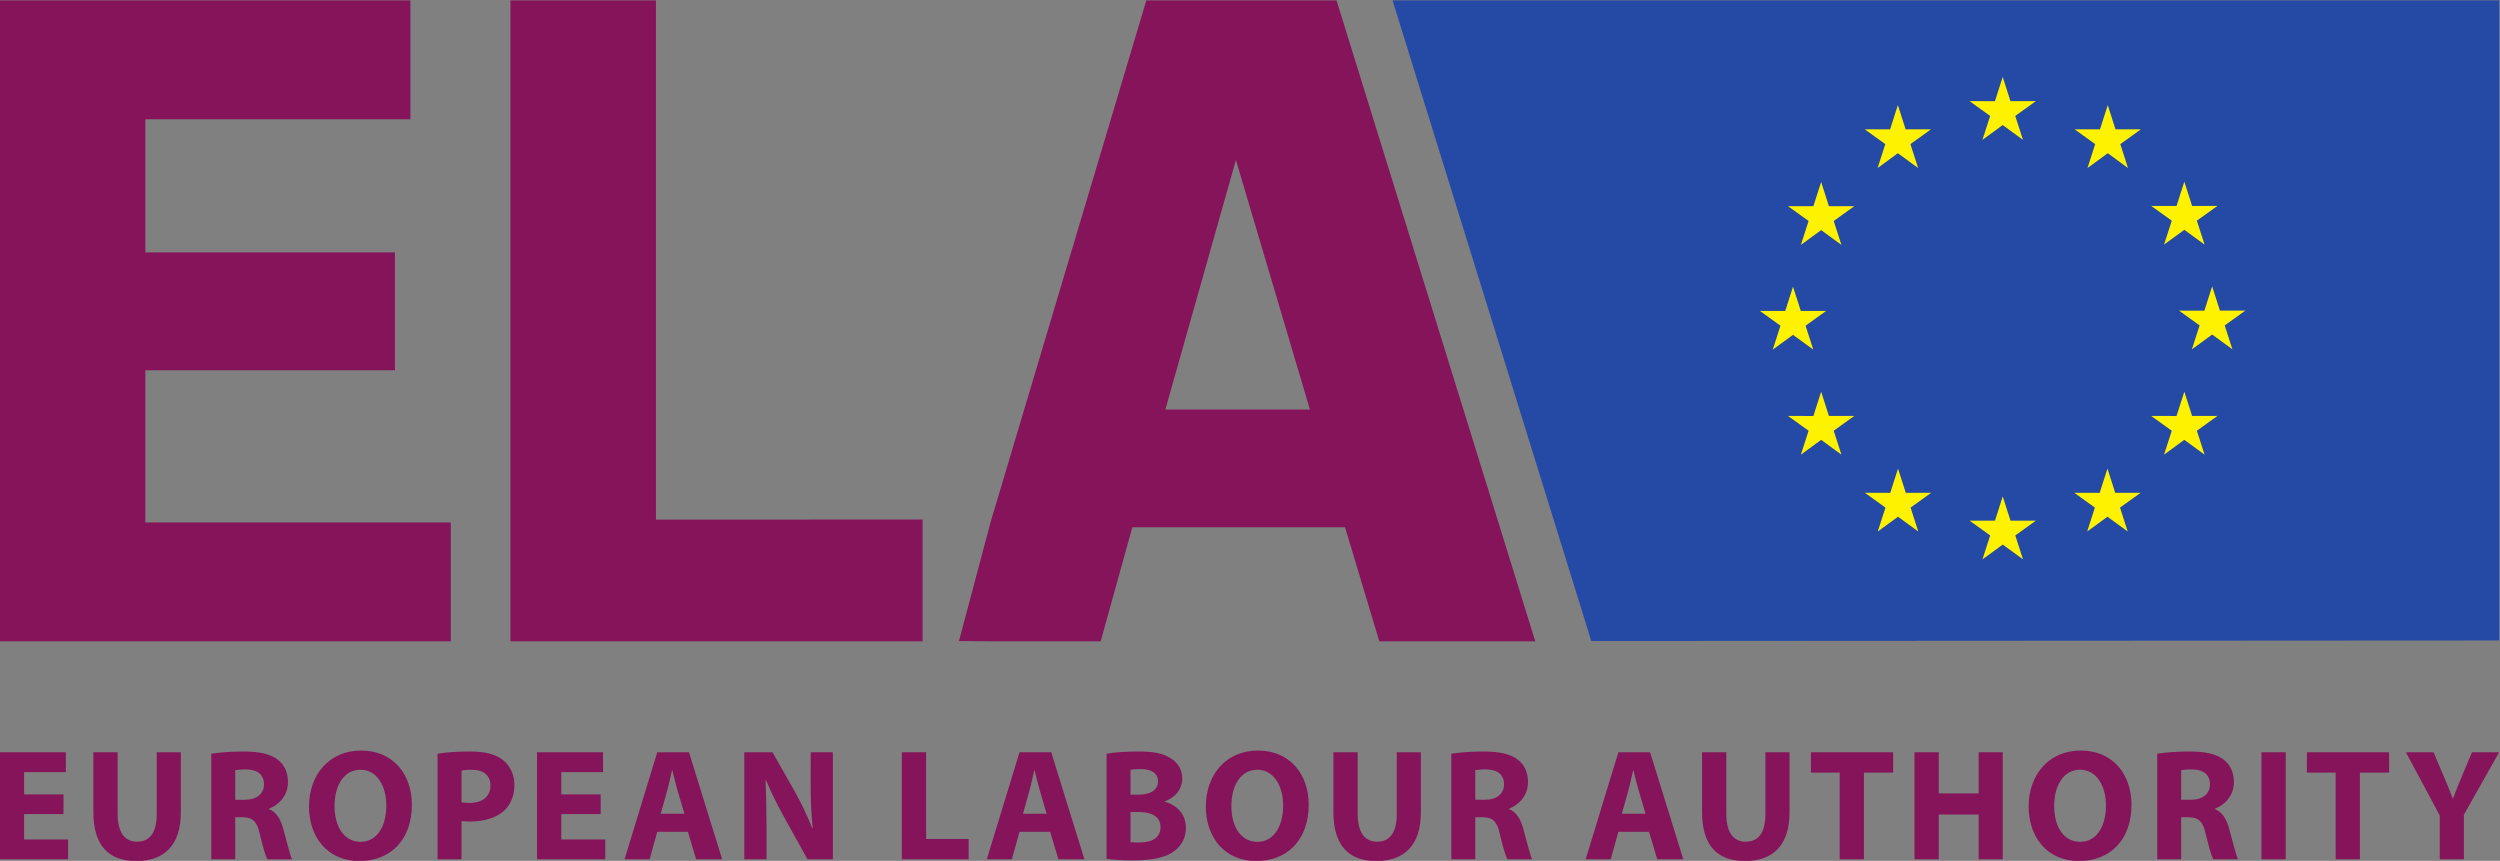
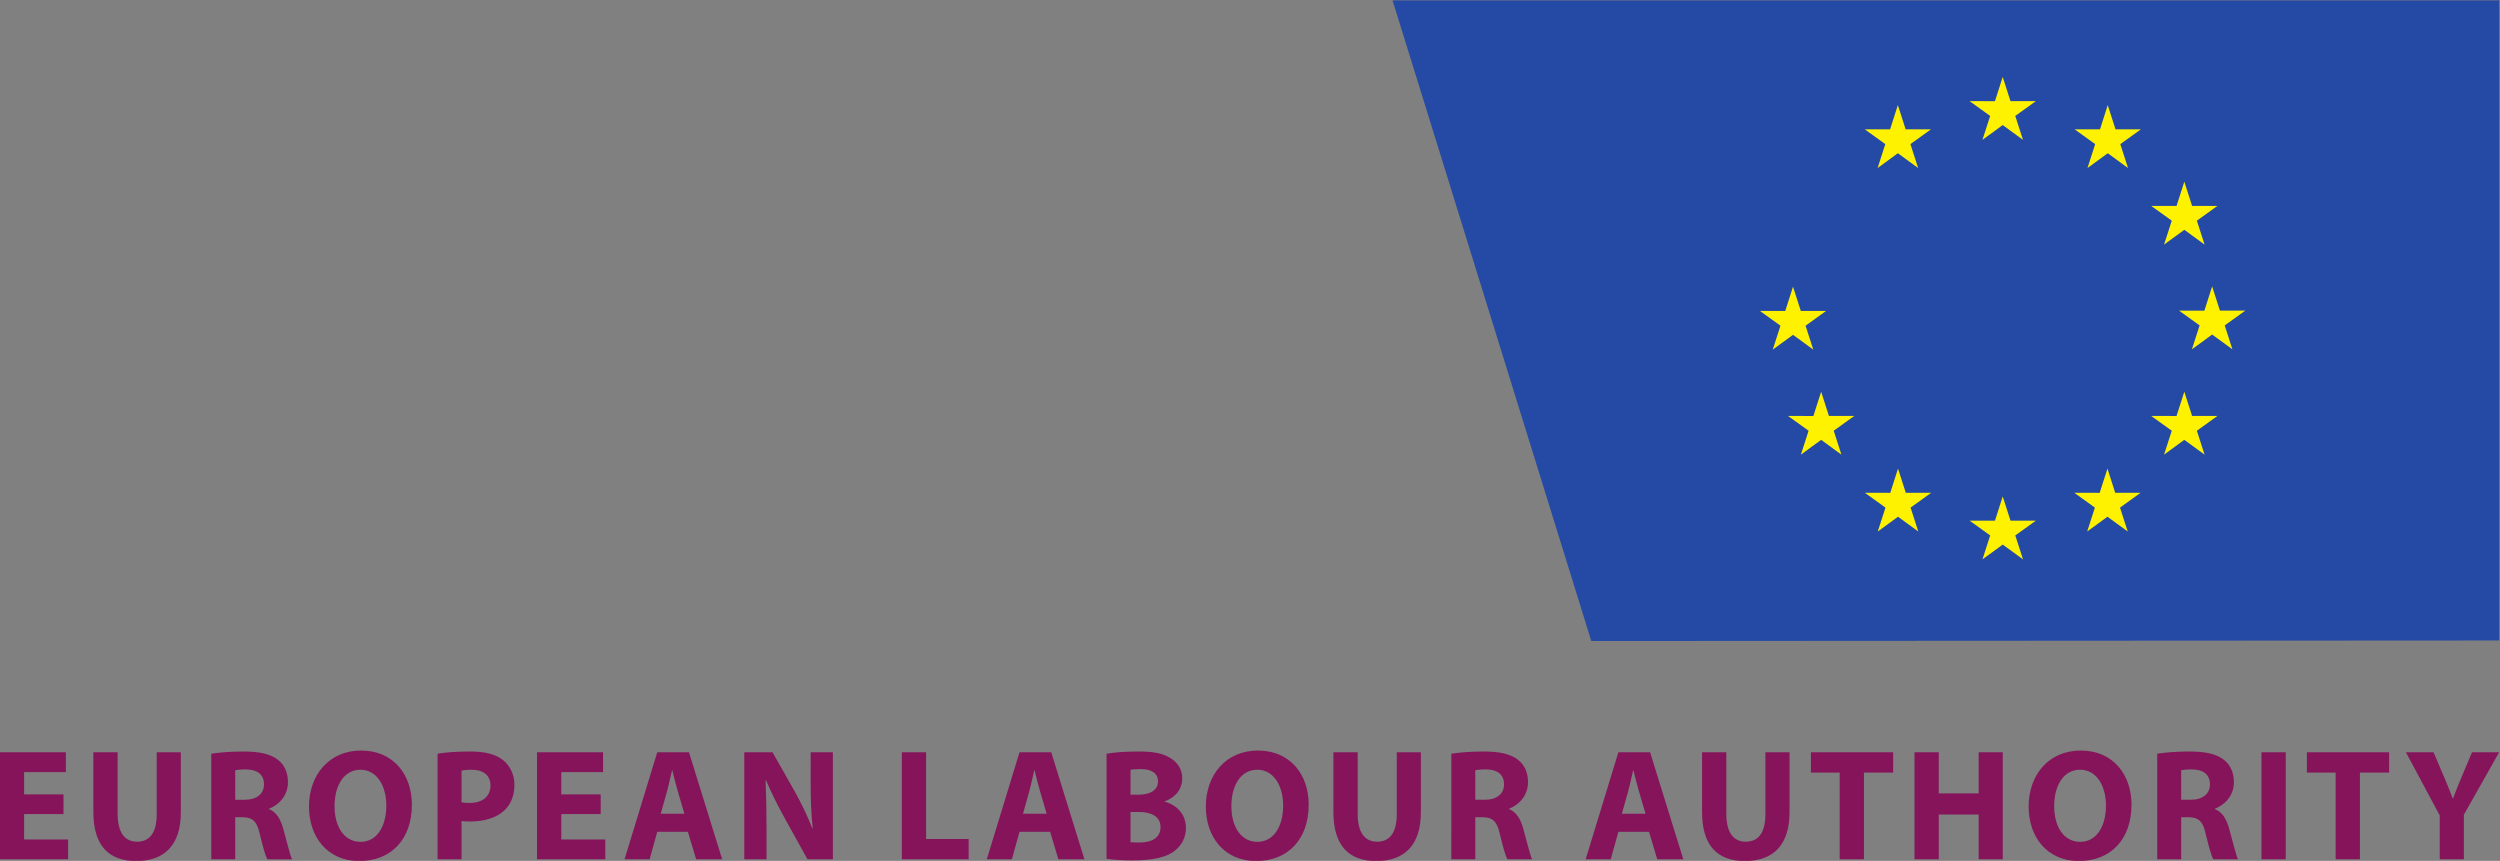
<svg xmlns="http://www.w3.org/2000/svg" viewBox="0 0 1026.52 353.485" height="353.485" width="1026.52" xml:space="preserve" id="svg2" version="1.1">
  <rect x="0" y="0" width="1026.52" height="353.485" fill="#808080" stroke="none" />
  <defs id="defs6">
    <clipPath id="clipPath18" clipPathUnits="userSpaceOnUse">
      <path id="path16" d="M 0,659.446 H 1164.76 V 0 H 0 Z" />
    </clipPath>
  </defs>
  <g transform="matrix(1.333,0,0,-1.333,-263.247,616.015)" id="g10">
    <g id="g12">
      <g clip-path="url(#clipPath18)" id="g14">
        <g transform="translate(217.043,217.434)" id="g20">
          <path id="path22" style="fill:#85145b;fill-opacity:1;fill-rule:nonzero;stroke:none" d="M 0,0 H -12.13 V 6.854 H 0.734 v 6.108 H -19.607 V -19.999 H 1.418 v 6.108 H -12.13 v 7.832 H 0 Z M 9.201,12.962 V -5.429 c 0,-10.515 4.887,-15.108 13.203,-15.108 8.61,0 13.742,4.837 13.742,15.01 V 12.962 H 28.717 V -6.016 c 0,-5.821 -2.153,-8.56 -6.068,-8.56 -3.817,0 -5.97,2.886 -5.97,8.56 v 18.978 z m 36.322,-32.961 h 7.379 v 12.962 h 2.252 c 3.035,-0.049 4.454,-1.174 5.335,-5.283 0.979,-4.06 1.762,-6.75 2.299,-7.679 h 7.625 c -0.636,1.27 -1.662,5.576 -2.689,9.293 -0.83,3.033 -2.101,5.232 -4.398,6.16 v 0.147 c 2.834,1.026 5.817,3.911 5.817,8.12 0,3.035 -1.077,5.332 -3.032,6.896 -2.345,1.857 -5.769,2.589 -10.663,2.589 -3.963,0 -7.531,-0.293 -9.925,-0.683 z m 7.379,27.44 c 0.539,0.098 1.567,0.244 3.378,0.244 3.426,-0.048 5.482,-1.566 5.482,-4.6 0,-2.888 -2.202,-4.748 -5.923,-4.748 H 52.902 Z M 91.663,13.5 c -9.736,0 -16.041,-7.38 -16.041,-17.263 0,-9.394 5.719,-16.774 15.503,-16.774 9.638,0 16.187,6.548 16.187,17.361 0,9.1 -5.523,16.676 -15.649,16.676 M 91.467,7.588 c 5.138,0 7.976,-5.089 7.976,-11.009 0,-6.409 -2.887,-11.204 -7.927,-11.204 -4.991,0 -8.025,4.55 -8.025,11.008 0,6.41 2.936,11.205 7.976,11.205 m 23.764,-27.587 h 7.38 v 11.788 c 0.685,-0.098 1.566,-0.147 2.545,-0.147 4.406,0 8.172,1.075 10.713,3.469 1.955,1.857 3.03,4.597 3.03,7.827 0,3.23 -1.417,5.969 -3.519,7.63 -2.199,1.759 -5.476,2.638 -10.077,2.638 -4.549,0 -7.775,-0.293 -10.072,-0.684 z m 7.38,27.293 c 0.539,0.147 1.566,0.294 3.084,0.294 3.72,0 5.825,-1.811 5.825,-4.846 0,-3.377 -2.448,-5.383 -6.413,-5.383 -1.076,0 -1.86,0.049 -2.496,0.195 z M 165.468,0 h -12.131 v 6.854 h 12.864 v 6.108 H 145.86 v -32.961 h 21.026 v 6.108 h -13.549 v 7.832 h 12.131 z m 26.864,-11.537 2.543,-8.462 h 8.02 l -10.22,32.961 h -9.78 L 172.82,-19.999 h 7.727 l 2.348,8.462 z m -8.362,5.57 1.956,6.994 c 0.538,1.912 1.027,4.408 1.516,6.365 h 0.098 c 0.489,-1.957 1.076,-4.404 1.662,-6.362 l 2.054,-6.997 z m 32.581,-14.032 v 9.927 c 0,5.38 -0.098,10.026 -0.294,14.378 l 0.147,0.049 c 1.616,-3.864 3.768,-8.118 5.725,-11.639 l 7.047,-12.715 h 7.82 v 32.961 h -6.842 V 3.328 c 0,-4.939 0.147,-9.39 0.636,-13.742 h -0.146 c -1.468,3.717 -3.426,7.825 -5.383,11.297 l -6.851,12.079 h -8.701 v -32.961 z m 41.678,0 h 20.586 v 6.254 h -13.108 v 26.707 h -7.478 z m 45.689,8.462 2.543,-8.462 h 8.02 l -10.22,32.961 h -9.781 l -10.074,-32.961 h 7.727 l 2.347,8.462 z m -8.362,5.57 1.956,6.994 c 0.538,1.912 1.027,4.408 1.516,6.365 h 0.098 c 0.489,-1.957 1.076,-4.404 1.663,-6.362 l 2.053,-6.997 z m 25.739,-13.887 c 1.662,-0.244 4.399,-0.488 8.065,-0.488 6.559,0 10.569,1.074 12.964,2.981 2.053,1.661 3.421,4.009 3.421,6.994 0,4.259 -2.785,7.093 -6.549,8.119 v 0.098 c 3.714,1.368 5.424,4.108 5.424,7.045 0,2.986 -1.661,5.233 -3.958,6.455 -2.394,1.417 -5.183,1.856 -9.736,1.856 -3.717,0 -7.676,-0.293 -9.631,-0.684 z m 7.38,27.441 c 0.637,0.098 1.566,0.196 3.181,0.196 3.378,0 5.288,-1.321 5.288,-3.818 0,-2.447 -2.106,-4.063 -6.022,-4.063 h -2.447 z m 0,-13.01 h 2.545 c 3.72,0 6.705,-1.322 6.705,-4.65 0,-3.475 -2.985,-4.748 -6.363,-4.748 -1.272,0 -2.153,0 -2.887,0.098 z m 39.24,18.923 c -9.736,0 -16.041,-7.38 -16.041,-17.263 0,-9.394 5.719,-16.774 15.502,-16.774 9.638,0 16.188,6.548 16.188,17.361 0,9.1 -5.523,16.676 -15.649,16.676 m -0.196,-5.912 c 5.138,0 7.976,-5.089 7.976,-11.009 0,-6.409 -2.886,-11.204 -7.926,-11.204 -4.992,0 -8.026,4.55 -8.026,11.008 0,6.41 2.936,11.205 7.976,11.205 m 23.456,5.374 V -5.429 c 0,-10.515 4.887,-15.108 13.203,-15.108 8.61,0 13.742,4.837 13.742,15.01 v 18.489 h -7.429 V -6.016 c 0,-5.821 -2.153,-8.56 -6.068,-8.56 -3.817,0 -5.971,2.886 -5.971,8.56 v 18.978 z m 36.322,-32.961 h 7.379 v 12.962 h 2.252 c 3.035,-0.049 4.454,-1.174 5.335,-5.283 0.979,-4.06 1.761,-6.75 2.299,-7.679 h 7.625 c -0.636,1.27 -1.661,5.576 -2.689,9.293 -0.831,3.033 -2.101,5.232 -4.398,6.16 v 0.147 c 2.834,1.026 5.816,3.911 5.816,8.12 0,3.035 -1.076,5.332 -3.031,6.896 -2.345,1.857 -5.769,2.589 -10.663,2.589 -3.963,0 -7.531,-0.293 -9.925,-0.683 z m 7.379,27.44 c 0.539,0.098 1.567,0.244 3.378,0.244 3.426,-0.048 5.482,-1.566 5.482,-4.6 0,-2.888 -2.203,-4.748 -5.923,-4.748 h -2.937 z m 53.512,-18.978 2.543,-8.462 h 8.02 L 488.73,12.962 h -9.78 l -10.074,-32.961 h 7.727 l 2.347,8.462 z m -8.363,5.57 1.957,6.994 c 0.539,1.912 1.027,4.408 1.516,6.365 h 0.097 c 0.489,-1.957 1.076,-4.404 1.663,-6.362 l 2.054,-6.997 z m 24.704,18.929 V -5.429 c 0,-10.515 4.886,-15.108 13.202,-15.108 8.61,0 13.742,4.837 13.742,15.01 v 18.489 h -7.429 V -6.016 c 0,-5.821 -2.153,-8.56 -6.068,-8.56 -3.817,0 -5.971,2.886 -5.971,8.56 v 18.978 z m 42.391,-32.961 h 7.477 V 6.707 h 9 v 6.255 H 538.266 V 6.707 h 8.854 z m 23.046,32.961 v -32.961 h 7.479 v 13.793 h 12.282 v -13.793 h 7.429 v 32.961 h -7.429 V 0.293 h -12.282 v 12.669 z m 51.198,0.538 c -9.735,0 -16.04,-7.38 -16.04,-17.263 0,-9.394 5.718,-16.774 15.502,-16.774 9.638,0 16.187,6.548 16.187,17.361 0,9.1 -5.523,16.676 -15.649,16.676 m -0.195,-5.912 c 5.137,0 7.976,-5.089 7.976,-11.009 0,-6.409 -2.888,-11.204 -7.927,-11.204 -4.991,0 -8.025,4.55 -8.025,11.008 0,6.41 2.936,11.205 7.976,11.205 m 23.764,-27.587 h 7.379 v 12.962 h 2.252 c 3.035,-0.049 4.455,-1.174 5.335,-5.283 0.979,-4.06 1.762,-6.75 2.299,-7.679 h 7.625 c -0.636,1.27 -1.662,5.576 -2.689,9.293 -0.831,3.033 -2.101,5.232 -4.398,6.16 v 0.147 c 2.834,1.026 5.816,3.911 5.816,8.12 0,3.035 -1.075,5.332 -3.03,6.896 -2.346,1.857 -5.77,2.589 -10.664,2.589 -3.962,0 -7.53,-0.293 -9.925,-0.683 z m 7.379,27.44 c 0.54,0.098 1.567,0.244 3.378,0.244 3.426,-0.048 5.482,-1.566 5.482,-4.6 0,-2.888 -2.203,-4.748 -5.923,-4.748 h -2.937 z m 24.731,-27.44 h 7.478 v 32.961 h -7.478 z m 22.852,0 h 7.476 V 6.707 h 9 v 6.255 h -25.33 V 6.707 h 8.854 z m 39.5,0 v 13.742 l 10.857,19.219 h -8.364 L 738.563,5.04 c -0.978,-2.348 -1.76,-4.255 -2.493,-6.309 h -0.098 c -0.829,2.152 -1.515,3.912 -2.541,6.309 l -3.374,7.922 h -8.511 l 10.419,-19.464 v -13.497 z" />
        </g>
        <g transform="translate(626.433,462.011)" id="g24">
          <path id="path26" style="fill:#254aa5;fill-opacity:1;fill-rule:nonzero;stroke:none" d="m 0,0 h 340.892 v -197.172 l -279.67,-0.171 z" />
        </g>
        <g transform="translate(808.146,419.05)" id="g28">
          <path id="path30" style="fill:#fff200;fill-opacity:1;fill-rule:nonzero;stroke:none" d="M 0,0 6.241,4.554 12.481,0 10.106,7.365 16.444,11.919 H 8.632 L 6.241,19.374 3.85,11.911 -3.96,11.919 2.375,7.365 Z" />
        </g>
        <g transform="translate(775.851,410.374)" id="g32">
          <path id="path34" style="fill:#fff200;fill-opacity:1;fill-rule:nonzero;stroke:none" d="M 0,0 6.241,4.554 12.478,0 10.106,7.365 16.44,11.919 H 8.628 l -2.391,7.463 -2.391,-7.471 -7.81,0.008 6.335,-4.554 z" />
        </g>
        <g transform="translate(758.46,406.072)" id="g36">
-           <path id="path38" style="fill:#fff200;fill-opacity:1;fill-rule:nonzero;stroke:none" d="m 0,0 -2.391,-7.471 -7.809,0.008 6.334,-4.554 -2.375,-7.365 6.241,4.554 6.241,-4.554 -2.375,7.365 6.334,4.554 H 2.392 Z" />
-         </g>
+           </g>
        <g transform="translate(749.791,358.989)" id="g40">
          <path id="path42" style="fill:#fff200;fill-opacity:1;fill-rule:nonzero;stroke:none" d="M 0,0 6.237,-4.554 3.866,2.811 10.2,7.365 H 2.392 L 0,14.828 -2.391,7.349 -10.203,7.365 -3.865,2.811 -6.24,-4.554 Z" />
        </g>
        <g transform="translate(760.851,334.001)" id="g44">
          <path id="path46" style="fill:#fff200;fill-opacity:1;fill-rule:nonzero;stroke:none" d="m 0,0 -2.392,7.463 -2.39,-7.471 -7.81,0.008 6.335,-4.554 -2.375,-7.365 6.24,4.562 L 3.85,-11.919 1.475,-4.554 7.809,0 Z" />
        </g>
        <g transform="translate(784.527,310.325)" id="g48">
          <path id="path50" style="fill:#fff200;fill-opacity:1;fill-rule:nonzero;stroke:none" d="M 0,0 -2.391,7.455 -4.778,-0.008 -12.592,0 -6.257,-4.554 -8.628,-11.919 -2.387,-7.365 3.85,-11.919 1.479,-4.554 7.813,0 Z" />
        </g>
        <g transform="translate(816.782,301.746)" id="g52">
          <path id="path54" style="fill:#fff200;fill-opacity:1;fill-rule:nonzero;stroke:none" d="M 0,0 -2.391,7.463 -4.778,-0.008 -12.592,0 l 6.335,-4.554 -2.371,-7.365 6.241,4.554 6.238,-4.554 L 1.476,-4.554 7.813,0 Z" />
        </g>
        <g transform="translate(849.037,310.325)" id="g56">
          <path id="path58" style="fill:#fff200;fill-opacity:1;fill-rule:nonzero;stroke:none" d="M 0,0 -2.387,7.455 -4.782,-0.008 -12.588,0 l 6.331,-4.554 -2.371,-7.365 6.241,4.554 6.241,-4.554 L 1.476,-4.554 7.813,0 Z" />
        </g>
        <g transform="translate(872.722,334.001)" id="g60">
          <path id="path62" style="fill:#fff200;fill-opacity:1;fill-rule:nonzero;stroke:none" d="M 0,0 -2.396,7.463 -4.791,-0.008 -12.597,0 l 6.34,-4.554 -2.38,-7.365 6.241,4.562 6.241,-4.562 L 1.467,-4.554 7.805,0 Z" />
        </g>
        <g transform="translate(889.105,366.443)" id="g64">
          <path id="path66" style="fill:#fff200;fill-opacity:1;fill-rule:nonzero;stroke:none" d="m 0,0 h -7.812 l -2.397,7.463 -2.387,-7.471 -7.813,0.008 6.34,-4.554 -2.371,-7.365 6.231,4.562 6.241,-4.562 -2.371,7.365 z" />
        </g>
        <g transform="translate(864.085,386.787)" id="g68">
          <path id="path70" style="fill:#fff200;fill-opacity:1;fill-rule:nonzero;stroke:none" d="M 0,0 6.241,4.554 12.482,0 10.104,7.365 16.441,11.911 H 8.637 L 6.241,19.374 3.847,11.903 -3.96,11.911 2.38,7.365 Z" />
        </g>
        <g transform="translate(846.74,429.748)" id="g72">
          <path id="path74" style="fill:#fff200;fill-opacity:1;fill-rule:nonzero;stroke:none" d="m 0,0 -2.388,-7.471 -7.812,0.016 6.33,-4.562 -2.371,-7.365 6.249,4.562 6.232,-4.562 -2.37,7.365 6.338,4.562 H 2.387 Z" />
        </g>
        <g transform="translate(670.399,264.58)" id="g76">
-           <path id="path78" style="fill:#85145b;fill-opacity:1;fill-rule:nonzero;stroke:none" d="m 0,0 -61.222,197.431 h -58.585 L -167.671,37.095 -177.526,0.088 -167.839,0 h 33.972 l 9.748,35.133 h 65.518 L -48.04,0 Z m -92.212,148.267 22.794,-76.868 h -44.528 z M -188.719,-0.004 v 37.513 l -82.145,-0.015 v 159.937 h -44.818 V 0 Z M -472.964,0 h 138.912 v 36.615 h -94.094 v 46.868 h 76.888 v 36.323 h -76.888 v 41.009 h 81.653 v 36.616 h -126.471 z" />
-         </g>
+           </g>
      </g>
    </g>
  </g>
</svg>